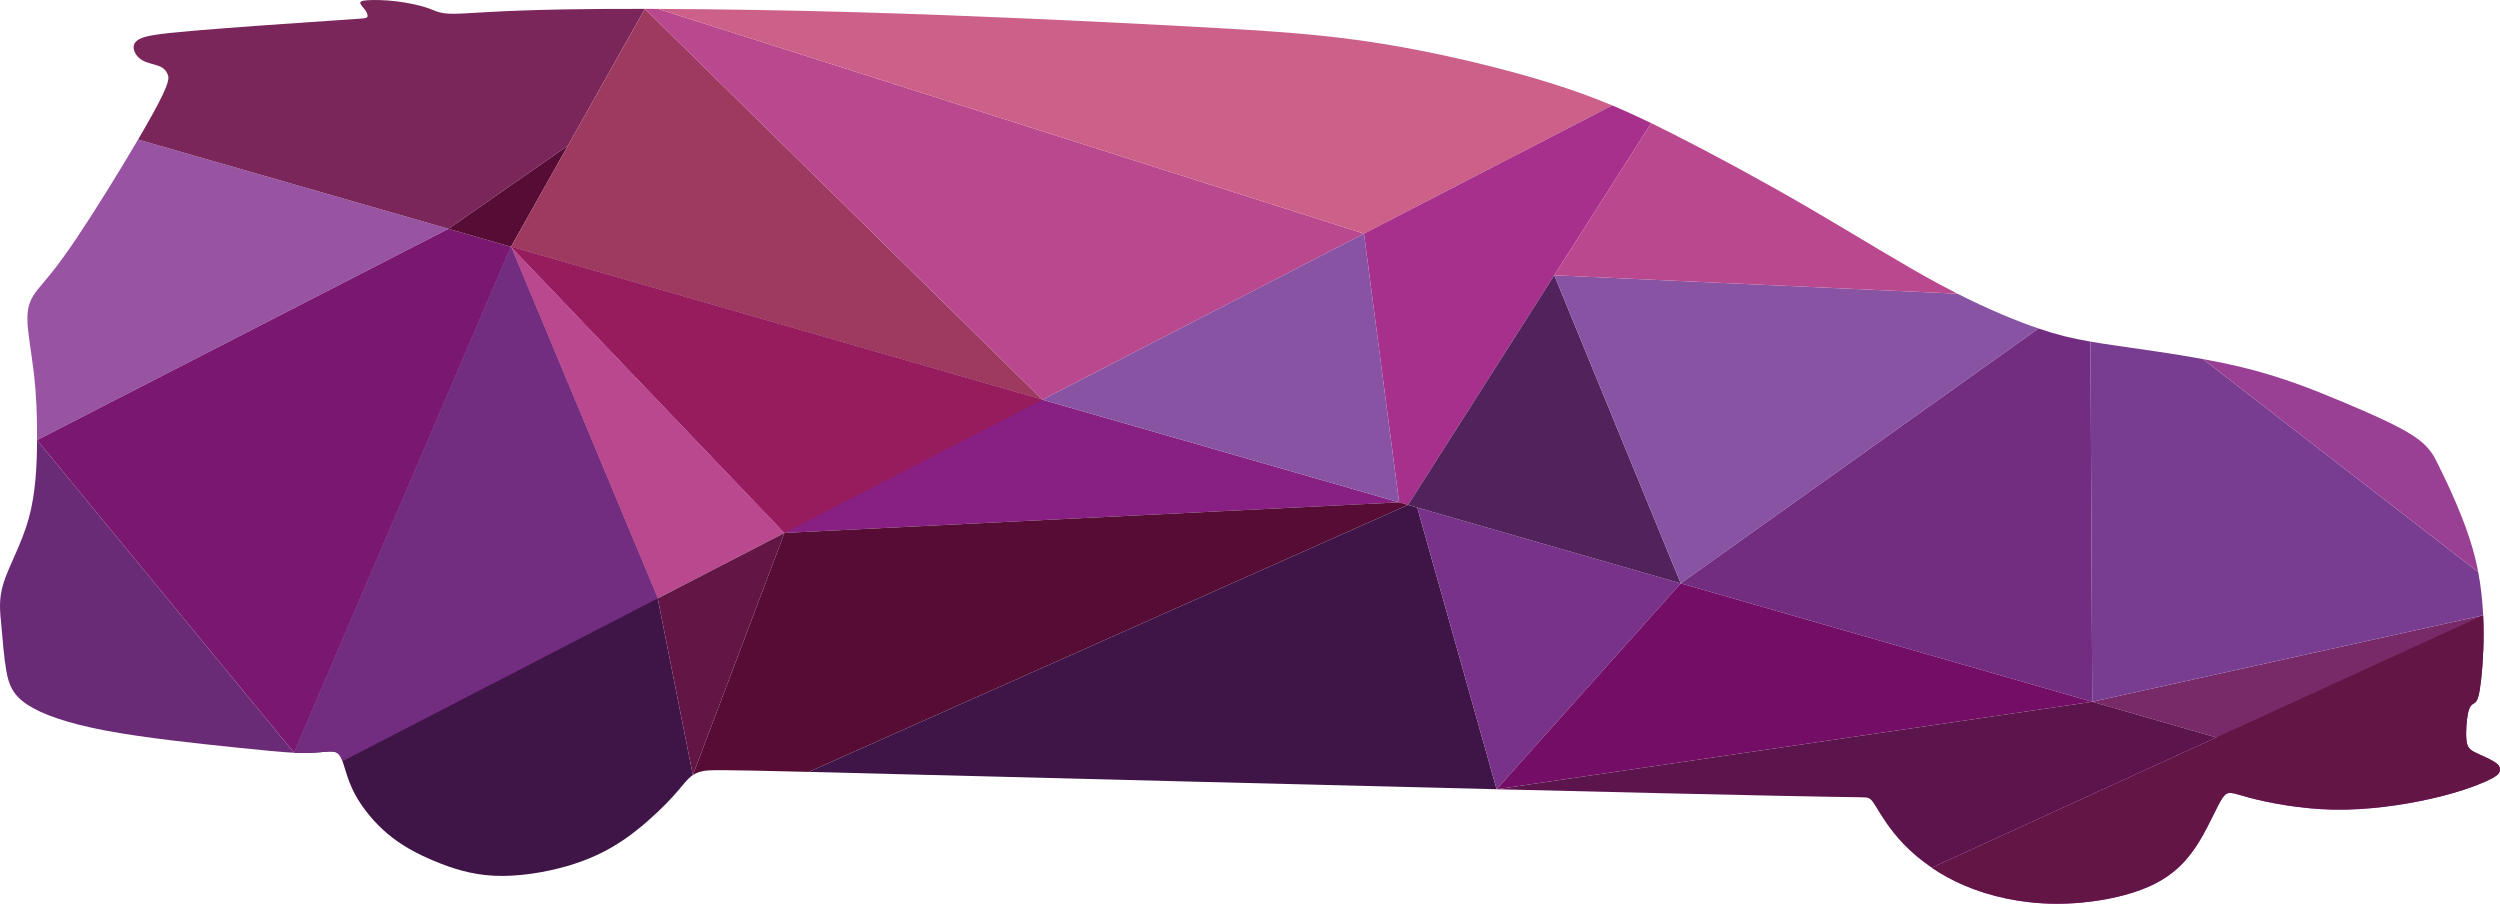
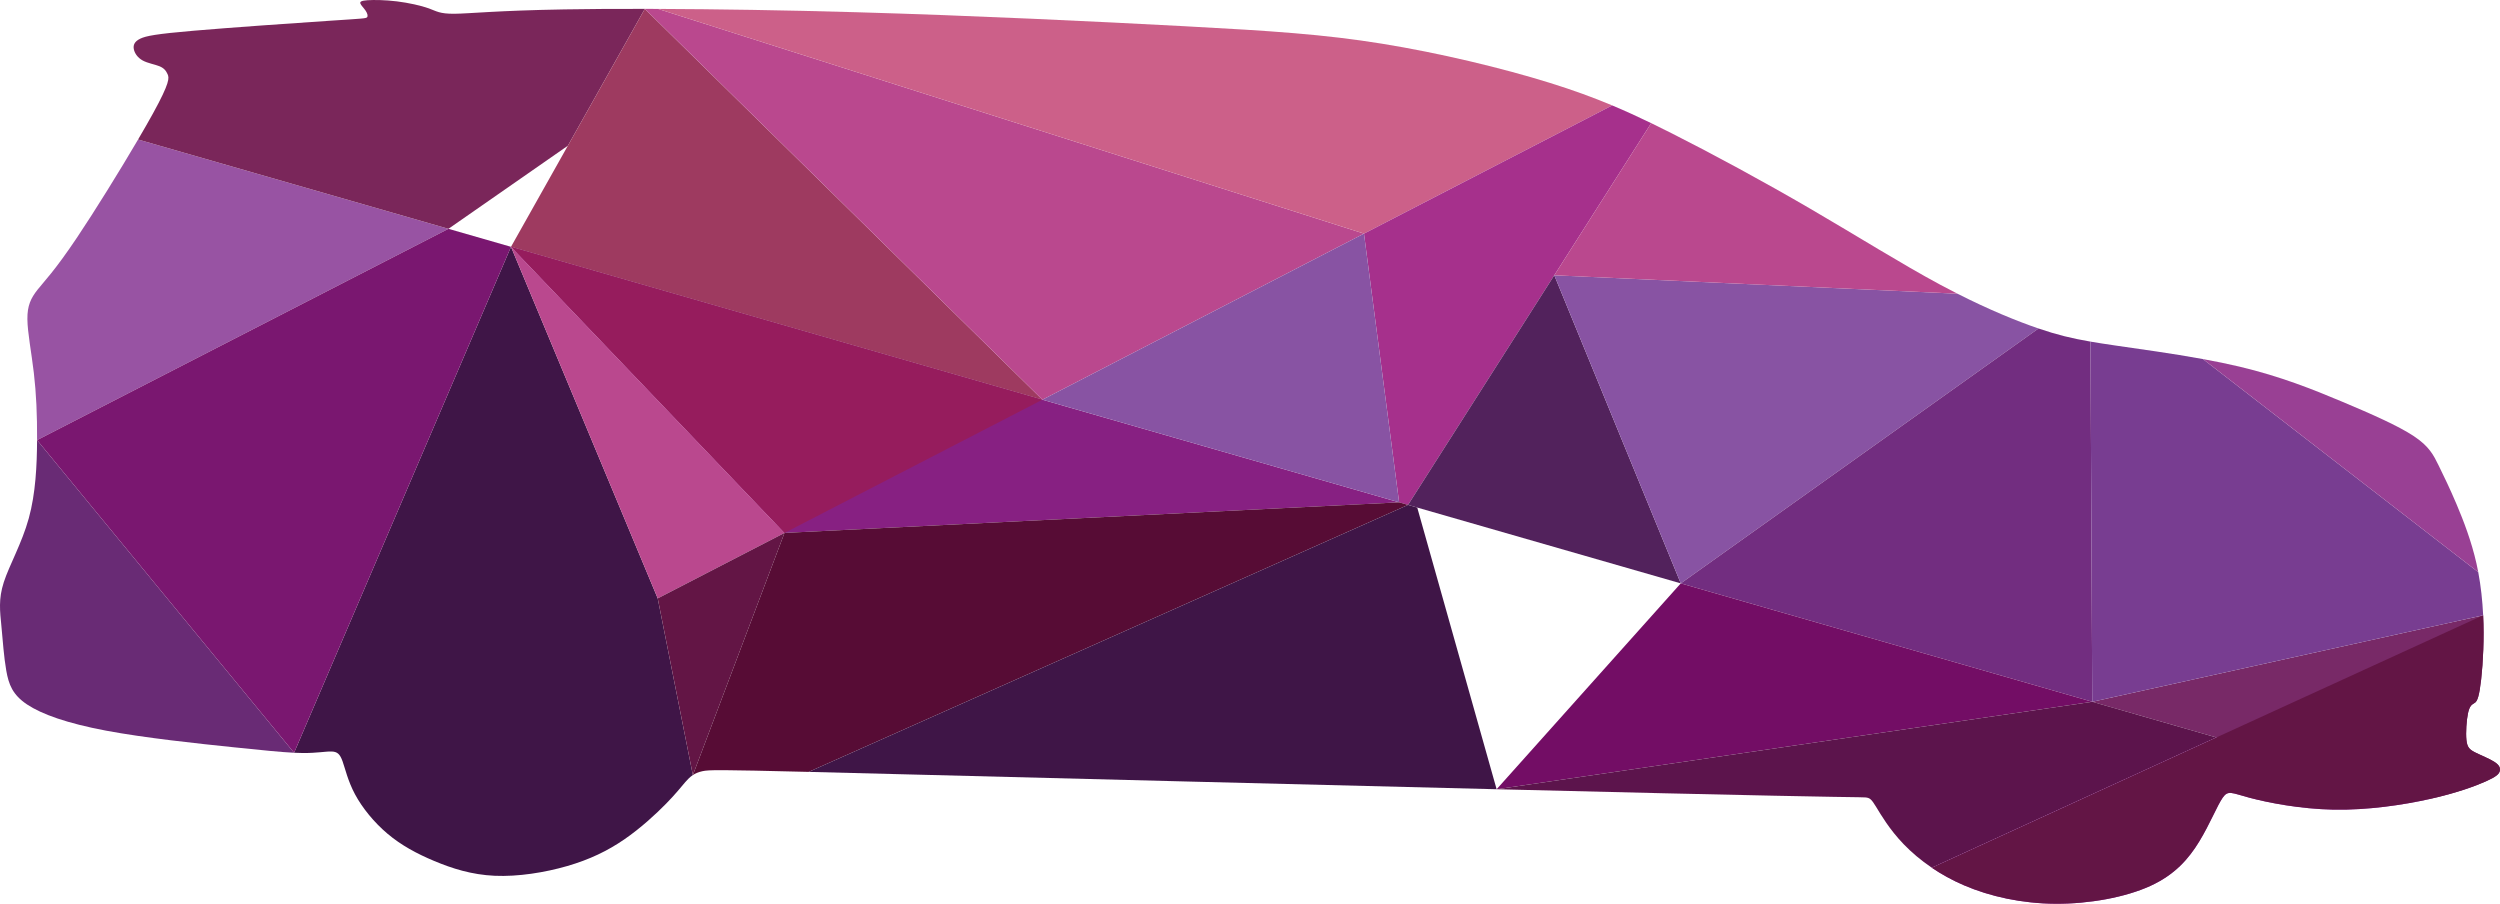
<svg xmlns="http://www.w3.org/2000/svg" xml:space="preserve" width="180.39mm" height="65.211mm" style="shape-rendering:geometricPrecision; text-rendering:geometricPrecision; image-rendering:optimizeQuality; fill-rule:evenodd; clip-rule:evenodd" viewBox="0 0 17888.8 6466.81">
  <defs>
    <style type="text/css">  .fil0 {fill:#3F1547} .fil17 {fill:#52225C} .fil7 {fill:#570C35} .fil19 {fill:#5C144C} .fil12 {fill:#631545} .fil3 {fill:#692B75} .fil11 {fill:#722D80} .fil18 {fill:#730D65} .fil1 {fill:#782967} .fil16 {fill:#78328A} .fil21 {fill:#783D91} .fil5 {fill:#7A1770} .fil6 {fill:#7A265A} .fil2 {fill:#872082} .fil15 {fill:#8853A3} .fil9 {fill:#961C5D} .fil4 {fill:#9853A3} .fil22 {fill:#994094} .fil8 {fill:#9E3A60} .fil20 {fill:#A243B5} .fil14 {fill:#A6308C} .fil10 {fill:#BA488E} .fil13 {fill:#CC6089}  </style>
  </defs>
  <g id="Слой_x0020_1">
    <g id="_2094904476448">
      <path class="fil0" d="M4706.35 4281.81l-2255.41 1164.9 2255.41 -1164.9zm-2333.64 1095.57c40.6,1.49 59.42,17.33 78.23,69.33 18.81,51.99 37.62,140.12 89.12,236.44 51.51,96.32 135.68,200.81 233.23,283.01 97.55,82.19 208.46,142.11 334.23,194.82 125.77,52.73 266.39,98.28 432.77,105.71 166.38,7.43 358.51,-23.27 518.95,-69.82 160.42,-46.54 289.16,-108.94 408,-190.64 118.84,-81.7 227.78,-182.71 299.09,-255.49 71.29,-72.79 104.98,-117.35 136.91,-154.01 17.01,-19.53 33.53,-36.8 54.51,-50.66l-251.41 -1264.26 -1049.92 -2515.71 -1552.09 3620.31c23.53,1.15 44.93,1.77 64.85,1.86 100.53,0.5 162.91,-12.39 203.52,-10.9z" />
      <path class="fil1" d="M15858.92 5276.92l1909.37 -874.23 -1909.37 874.23zm-887.76 -255.42l887.75 255.42 1529.01 439.93c192.86,-43.33 325.07,-92.34 400.08,-126.01 75.02,-33.68 92.85,-52 98.79,-72.05 5.94,-20.05 0,-41.84 -35.15,-65.36 -35.16,-23.52 -99.52,-48.77 -140.13,-69.33 -40.6,-20.54 -57.45,-36.38 -62.89,-88.87 -5.44,-52.49 0.5,-141.62 11.15,-191.64 10.65,-50.01 25.99,-60.89 40.85,-69.57 14.87,-8.66 29.21,-15.09 43.32,-98.53 14.11,-83.43 27.98,-243.86 27.47,-409.25 -0.12,-40.96 -1.13,-82.22 -3.1,-123.53l-2797.12 618.81z" />
      <path class="fil2" d="M7458.91 2860.13l-1845.46 953.17 1845.46 -953.17zm2552.46 734.37l-2552.46 -734.38 -3802.48 -1094.03 1957.02 2047.2 4397.92 -218.78z" />
      <path class="fil3" d="M2104.34 5386.41l-1839.06 -2237.27c-0.99,178.76 -9.91,380.78 -59.42,560.04 -49.51,179.24 -139.64,335.72 -178.75,457.03 -39.12,121.31 -27.24,207.48 -17.33,310.96 9.91,103.5 17.83,224.32 35.16,321.86 17.32,97.55 44.06,171.83 148.54,241.65 104.48,69.81 286.69,135.17 565.97,187.66 279.27,52.49 655.6,92.1 913.09,118.83 206.48,21.45 336.53,34.61 431.79,39.24z" />
      <path class="fil4" d="M265.28 3149.14l2943.48 -1511.84 -2220.77 -638.94c-132.45,225.61 -310.97,513.56 -435.76,699.69 -163.16,243.39 -234.46,312.7 -282.98,374.11 -48.52,61.39 -74.28,114.88 -73.28,211.43 0.99,96.56 28.71,236.19 46.04,383.75 17.33,147.56 24.26,303.05 23.27,481.79z" />
      <polygon class="fil5" points="3208.77,1637.3 265.28,3149.14 2104.34,5386.41 3656.43,1766.1 " />
      <path class="fil6" d="M987.99 998.36l2220.78 638.93 854.55 -594.67 550.7 -979.13c-218.53,-0.38 -413.31,0.93 -575.55,3.75 -484.77,8.42 -678.88,30.21 -786.58,31.19 -107.7,0.99 -128.99,-18.81 -183.95,-38.62 -54.97,-19.8 -143.6,-39.62 -228.03,-50.01 -84.43,-10.4 -164.65,-11.39 -209.96,-8.17 -45.31,3.21 -55.7,10.64 -51.25,23.51 4.46,12.87 23.76,31.2 36.64,50.02 12.87,18.81 19.31,38.12 11.63,47.77 -7.67,9.66 -29.46,9.66 -271.59,25.76 -242.14,16.08 -704.63,48.27 -971.77,71.29 -267.16,23.03 -338.95,36.9 -380.05,56.7 -41.1,19.8 -51.51,45.56 -46.05,74.52 5.44,28.96 26.75,61.15 62.89,81.21 36.14,20.05 87.15,27.98 120.08,41.34 32.92,13.37 47.77,32.18 58.92,57.44 11.14,25.25 18.57,56.94 -105.23,281.5 -29.12,52.82 -65.48,116.28 -106.21,185.65z" />
-       <polygon class="fil7" points="4063.33,1042.63 3208.77,1637.3 3656.43,1766.09 " />
      <polygon class="fil8" points="4063.33,1042.63 3656.43,1766.1 7458.92,2860.12 4614.03,63.5 " />
      <polygon class="fil9" points="7458.91,2860.12 3656.43,1766.09 5613.45,3813.3 " />
      <polygon class="fil10" points="5613.45,3813.3 3656.43,1766.09 4706.35,4281.81 " />
-       <path class="fil11" d="M4706.35 4281.81l-1049.92 -2515.71 -1552.09 3620.31c23.53,1.15 44.93,1.77 64.85,1.86 100.53,0.5 162.91,-12.39 203.52,-10.9 40.6,1.49 59.42,17.33 78.23,69.33l2255.41 -1164.9z" />
      <polygon class="fil12" points="4706.35,4281.81 4957.76,5546.07 5613.45,3813.3 " />
      <path class="fil10" d="M4614.03 63.5l2844.88 2796.63 2301.07 -1188.49 -5051.17 -1607.87c-32.06,-0.13 -63.66,-0.22 -94.78,-0.27z" />
      <path class="fil13" d="M4708.81 63.76l5051.17 1607.88 1776.09 -917.34c-135.71,-56.87 -277.43,-108.75 -444.95,-160.92 -342.65,-106.72 -793.25,-214.67 -1204.26,-281.02 -411.02,-66.34 -782.45,-91.11 -1411.31,-124.78 -628.86,-33.68 -1515.15,-76.26 -2346.01,-100.03 -513.21,-14.68 -1005.26,-22.18 -1420.72,-23.79z" />
      <path class="fil14" d="M11536.06 754.31l-1776.09 917.33 251.39 1922.87 63.83 18.37 1046.48 -1643.04 693.47 -1088.8c-94.52,-45.79 -185.37,-87.45 -279.09,-126.73z" />
      <polygon class="fil15" points="10011.37,3594.51 9759.98,1671.64 7458.91,2860.12 " />
      <path class="fil7" d="M10011.37 3594.51l-4397.92 218.78 -655.68 1732.78c18.4,-12.17 40.21,-21.71 68.79,-27.84 47,-10.08 112.27,-10.94 759.83,5.05l4288.82 -1910.41 -63.83 -18.37z" />
      <path class="fil0" d="M10075.2 3612.87l-4288.82 1910.41c195.27,4.82 443.5,11.17 760.13,19.26 1029.79,26.32 2783.26,71.03 4162.6,104.93l-568.06 -2015.65 -65.85 -18.94z" />
-       <polygon class="fil16" points="10141.05,3631.81 10709.11,5647.47 12026.72,4174.35 " />
      <polygon class="fil17" points="10141.05,3631.81 12026.72,4174.35 11121.68,1969.83 10075.2,3612.87 " />
      <path class="fil15" d="M11121.68 1969.83l905.04 2204.52 2559.76 -1823.89c-155.29,-53.03 -353.14,-133.95 -579.89,-248.85l-2884.91 -131.78z" />
      <path class="fil10" d="M11121.68 1969.83l2884.91 131.78c-40.03,-20.3 -80.98,-41.65 -122.75,-64.09 -278.27,-149.53 -593.2,-347.6 -929.43,-543.44 -336.21,-195.84 -693.72,-389.43 -989.83,-538.96 -51.37,-25.94 -100.88,-50.56 -149.44,-74.09l-693.47 1088.8z" />
      <path class="fil11" d="M14586.48 2350.46l-2559.76 1823.89 2944.44 847.16 -12.72 -2577.07c-137.65,-23.73 -239.27,-48.66 -371.96,-93.97z" />
      <polygon class="fil18" points="14971.16,5021.51 12026.72,4174.35 10709.11,5647.47 " />
      <path class="fil19" d="M14971.16 5021.51l-4262.05 625.96c451.21,11.1 862.38,21.02 1195.1,28.77 1349.82,31.46 1408.26,26.99 1442.42,29.71 34.17,2.73 44.07,12.63 78.74,69.07 34.66,56.46 94.08,159.45 196.08,265.41 54.91,57.05 122.15,114.94 201.52,168.69l2035.95 -932.2 -887.76 -255.42z" />
      <path class="fil20" d="M15858.92 5276.92l-2035.95 932.2c68.06,46.08 145.03,89.12 230.76,125.93 185.69,79.72 412.47,130.24 654.59,131.71 242.15,1.49 499.63,-46.04 677.39,-127.01 177.77,-80.95 275.8,-195.33 351.32,-319.13 75.52,-123.79 128.5,-256.99 167.37,-312.69 38.87,-55.7 63.63,-33.92 191.87,0.25 128.25,34.17 359.99,80.72 602.61,85.17 242.63,4.45 496.16,-33.18 689.03,-76.51l-1529 -439.93z" />
      <path class="fil12" d="M15858.91 5276.92l1529.01 439.93 -1529.01 -439.93zm-2035.94 932.2c68.06,46.08 145.03,89.12 230.76,125.93 185.69,79.72 412.47,130.24 654.59,131.71 242.15,1.49 499.63,-46.04 677.39,-127.01 177.77,-80.95 275.8,-195.33 351.32,-319.13 75.52,-123.79 128.5,-256.99 167.37,-312.69 38.87,-55.7 63.63,-33.92 191.87,0.25 128.25,34.17 359.99,80.72 602.61,85.17 242.63,4.45 496.16,-33.18 689.03,-76.51 192.86,-43.33 325.07,-92.34 400.08,-126.01 75.02,-33.68 92.85,-52 98.79,-72.05 5.94,-20.05 0,-41.84 -35.15,-65.36 -35.16,-23.52 -99.52,-48.77 -140.13,-69.33 -40.6,-20.54 -57.45,-36.38 -62.89,-88.87 -5.44,-52.49 0.5,-141.62 11.15,-191.64 10.65,-50.01 25.99,-60.89 40.85,-69.57 14.87,-8.66 29.21,-15.09 43.32,-98.53 14.11,-83.43 27.98,-243.86 27.47,-409.25 -0.12,-40.96 -1.13,-82.22 -3.1,-123.53l-1909.37 874.23 -2035.95 932.2z" />
      <path class="fil21" d="M14971.16 5021.51l2797.12 -618.81c-5,-103.94 -16.16,-208.17 -35.11,-308.65l-1969.94 -1524.7c-225.92,-41.3 -457.91,-72.36 -630.09,-97.57 -65.77,-9.63 -122.8,-18.4 -174.71,-27.34l12.72 2577.07z" />
      <path class="fil22" d="M15763.24 2569.35l1969.94 1524.7c-3.93,-20.84 -8.18,-41.51 -12.79,-61.99 -35.65,-158.46 -92.11,-305.04 -141.62,-421.9 -49.51,-116.85 -92.1,-204.01 -128.74,-278.77 -36.64,-74.76 -67.34,-137.16 -177.77,-210.44 -110.42,-73.28 -300.56,-157.46 -511.5,-246.09 -210.95,-88.64 -442.69,-181.73 -736.82,-251.55 -83.26,-19.76 -171.51,-37.65 -260.7,-53.96z" />
    </g>
  </g>
</svg>